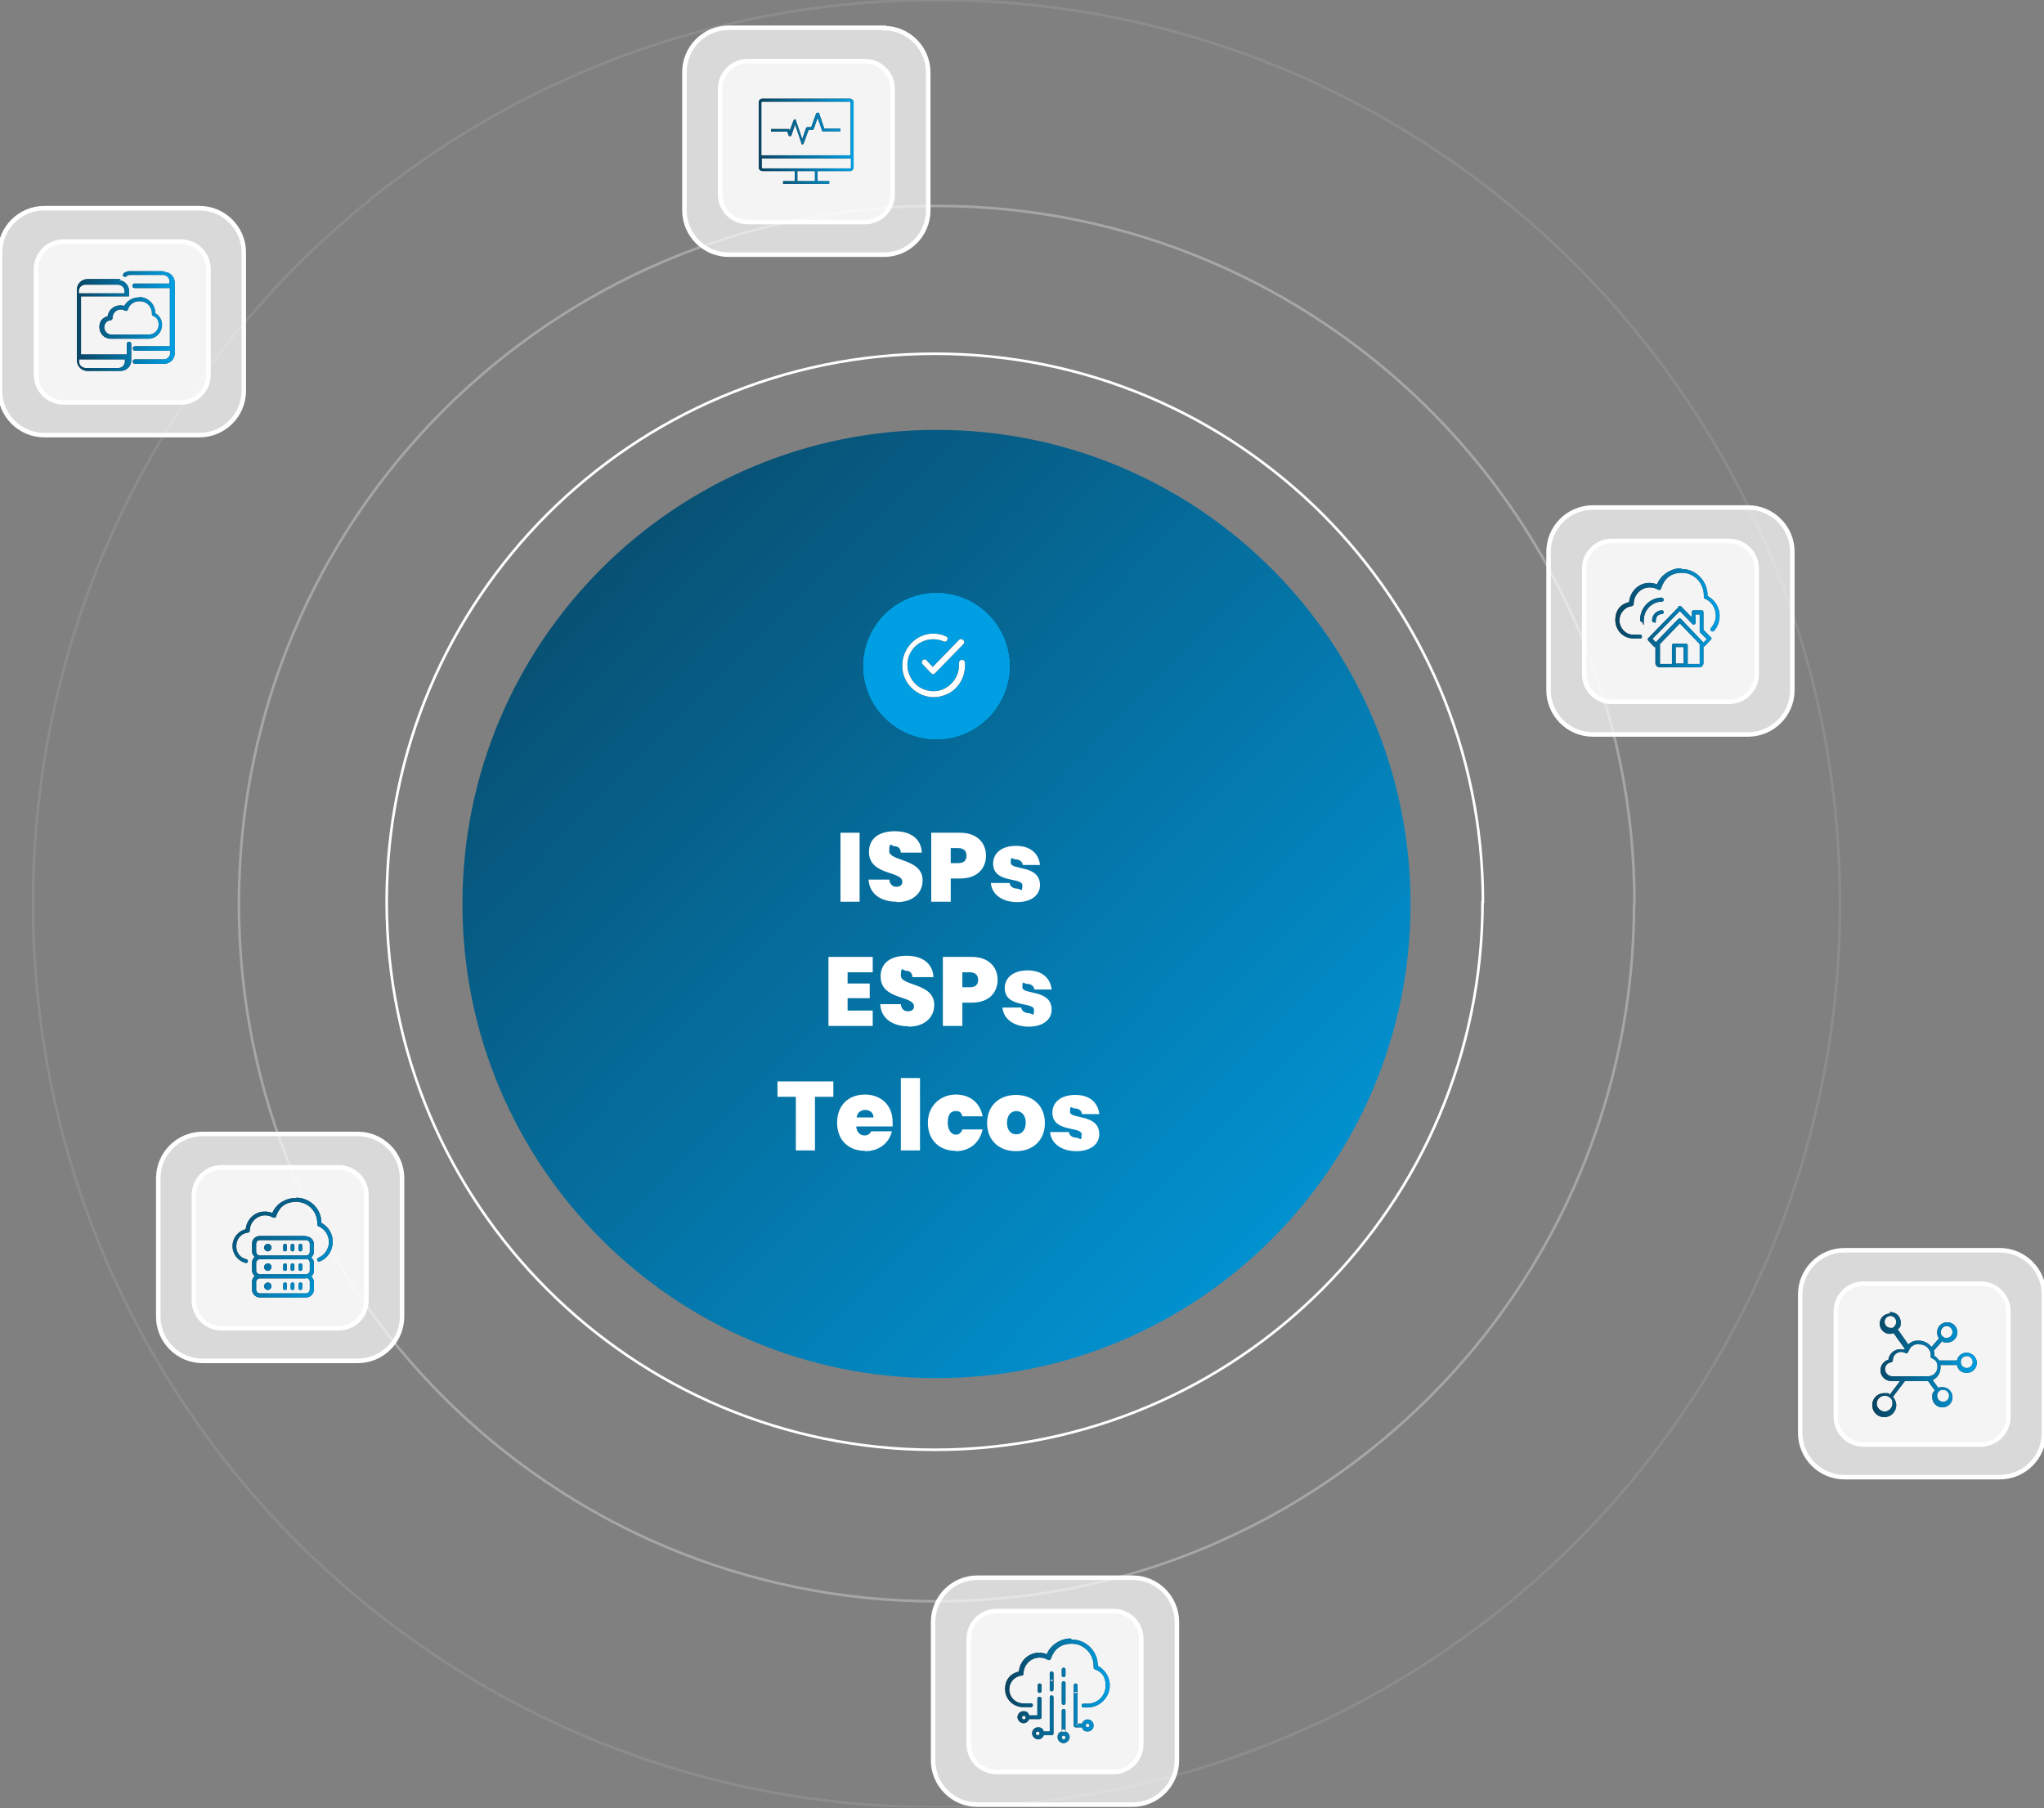
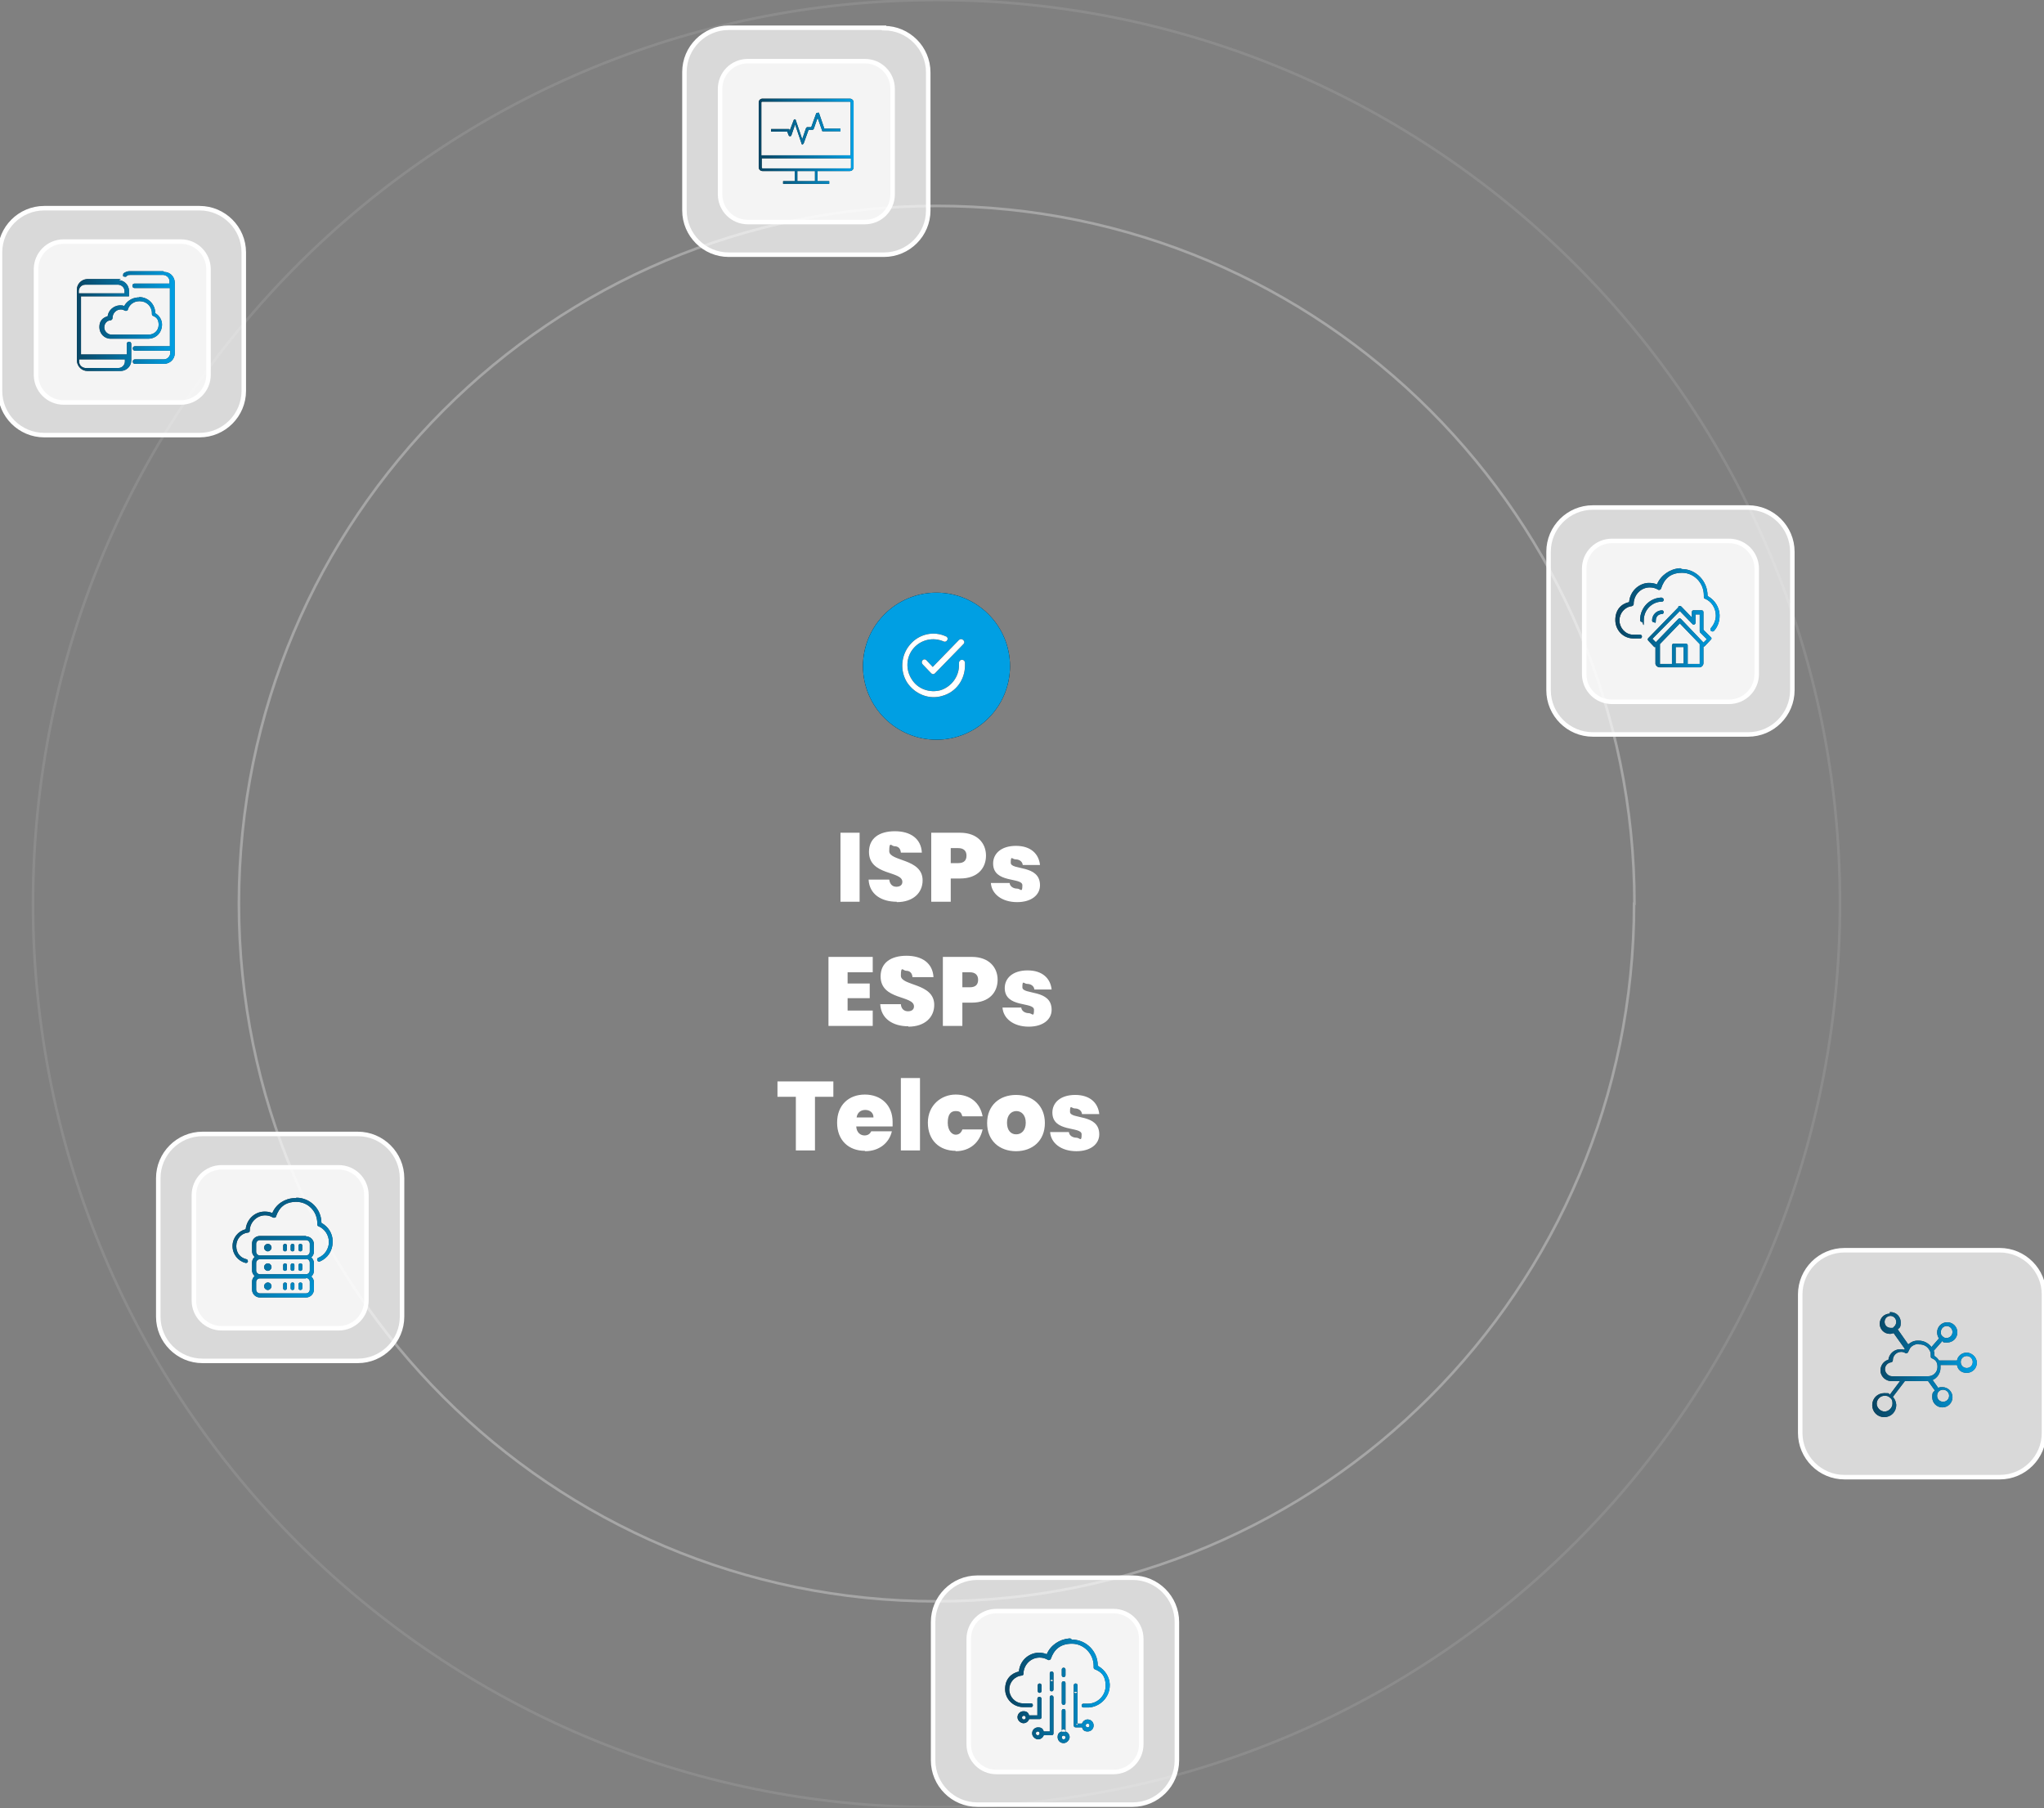
<svg xmlns="http://www.w3.org/2000/svg" id="Calque_1" version="1.1" viewBox="0 0 545 482">
  <rect x="0" y="0" width="545" height="482" fill="#808080" stroke="none" />
  <defs>
    <style>
      .st0, .st1, .st2, .st3 {
        fill: none;
      }

      .st4 {
        fill: url(#Dégradé_sans_nom_6);
      }

      .st5 {
        fill: url(#Dégradé_sans_nom_7);
        stroke: url(#Dégradé_sans_nom_8);
      }

      .st5, .st6, .st7, .st8, .st9, .st10, .st11, .st12, .st13, .st14, .st15, .st16 {
        stroke-width: 1.2px;
      }

      .st6 {
        fill: url(#Dégradé_sans_nom_4);
        stroke: url(#Dégradé_sans_nom_5);
      }

      .st7 {
        fill: url(#Dégradé_sans_nom_2);
        stroke: url(#Dégradé_sans_nom_3);
      }

      .st1 {
        opacity: .3;
      }

      .st1, .st2, .st3 {
        stroke: #fff;
        stroke-width: .7px;
      }

      .st1, .st3 {
        isolation: isolate;
      }

      .st17 {
        fill: #fff;
      }

      .st18 {
        fill: #253130;
      }

      .st19 {
        fill: url(#Dégradé_sans_nom);
      }

      .st20 {
        fill: #37464c;
      }

      .st8 {
        fill: url(#Dégradé_sans_nom_27);
        stroke: url(#Dégradé_sans_nom_28);
      }

      .st9 {
        fill: url(#Dégradé_sans_nom_24);
        stroke: url(#Dégradé_sans_nom_25);
      }

      .st10 {
        fill: url(#Dégradé_sans_nom_22);
        stroke: url(#Dégradé_sans_nom_23);
      }

      .st11 {
        fill: url(#Dégradé_sans_nom_29);
        stroke: url(#Dégradé_sans_nom_30);
      }

      .st12 {
        fill: url(#Dégradé_sans_nom_17);
        stroke: url(#Dégradé_sans_nom_18);
      }

      .st13 {
        fill: url(#Dégradé_sans_nom_14);
        stroke: url(#Dégradé_sans_nom_15);
      }

      .st14 {
        fill: url(#Dégradé_sans_nom_12);
        stroke: url(#Dégradé_sans_nom_13);
      }

      .st15 {
        fill: url(#Dégradé_sans_nom_19);
        stroke: url(#Dégradé_sans_nom_20);
      }

      .st21 {
        fill: url(#Dégradé_sans_nom_11);
      }

      .st22 {
        fill: url(#Dégradé_sans_nom_16);
      }

      .st23 {
        fill: url(#Dégradé_sans_nom_31);
      }

      .st24 {
        fill: url(#Dégradé_sans_nom_26);
      }

      .st25 {
        fill: url(#Dégradé_sans_nom_21);
      }

      .st16 {
        fill: url(#Dégradé_sans_nom_9);
        stroke: url(#Dégradé_sans_nom_10);
      }

      .st26 {
        fill: #009fe3;
      }

      .st3 {
        opacity: .1;
      }

      .st27 {
        clip-path: url(#clippath);
      }
    </style>
    <clipPath id="clippath">
      <rect class="st0" width="545" height="481.8" />
    </clipPath>
    <linearGradient id="Dégradé_sans_nom" data-name="Dégradé sans nom" x1="124.3" y1="350.4" x2="377" y2="101.6" gradientTransform="translate(0 468) scale(1 -1)" gradientUnits="userSpaceOnUse">
      <stop offset="0" stop-color="#094462" />
      <stop offset="1" stop-color="#009fe3" />
    </linearGradient>
    <linearGradient id="Dégradé_sans_nom_2" data-name="Dégradé sans nom 2" x1="44.6" y1="163.5" x2="104.6" y2="107.4" gradientTransform="translate(0 468) scale(1 -1)" gradientUnits="userSpaceOnUse">
      <stop offset="0" stop-color="#fff" stop-opacity=".7" />
      <stop offset="1" stop-color="#fff" stop-opacity=".7" />
    </linearGradient>
    <linearGradient id="Dégradé_sans_nom_3" data-name="Dégradé sans nom 3" x1="74.7" y1="165.7" x2="74.7" y2="105" gradientTransform="translate(0 468) scale(1 -1)" gradientUnits="userSpaceOnUse">
      <stop offset="0" stop-color="#fff" />
      <stop offset="1" stop-color="#fff" />
    </linearGradient>
    <linearGradient id="Dégradé_sans_nom_4" data-name="Dégradé sans nom 4" x1="53.4" y1="155.3" x2="95.9" y2="115.5" gradientTransform="translate(0 468) scale(1 -1)" gradientUnits="userSpaceOnUse">
      <stop offset="0" stop-color="#fff" stop-opacity=".7" />
      <stop offset="1" stop-color="#fff" stop-opacity=".7" />
    </linearGradient>
    <linearGradient id="Dégradé_sans_nom_5" data-name="Dégradé sans nom 5" x1="74.7" y1="156.8" x2="74.7" y2="113.9" gradientTransform="translate(0 468) scale(1 -1)" gradientUnits="userSpaceOnUse">
      <stop offset="0" stop-color="#fff" />
      <stop offset="1" stop-color="#fff" />
    </linearGradient>
    <linearGradient id="Dégradé_sans_nom_6" data-name="Dégradé sans nom 6" x1="62" y1="148.5" x2="88.6" y2="121.9" gradientTransform="translate(0 468) scale(1 -1)" gradientUnits="userSpaceOnUse">
      <stop offset="0" stop-color="#094462" />
      <stop offset="1" stop-color="#009fe3" />
    </linearGradient>
    <linearGradient id="Dégradé_sans_nom_7" data-name="Dégradé sans nom 7" x1="482.3" y1="132.6" x2="542.4" y2="76.4" gradientTransform="translate(0 468) scale(1 -1)" gradientUnits="userSpaceOnUse">
      <stop offset="0" stop-color="#fff" stop-opacity=".7" />
      <stop offset="1" stop-color="#fff" stop-opacity=".7" />
    </linearGradient>
    <linearGradient id="Dégradé_sans_nom_8" data-name="Dégradé sans nom 8" x1="512.5" y1="134.7" x2="512.5" y2="74.1" gradientTransform="translate(0 468) scale(1 -1)" gradientUnits="userSpaceOnUse">
      <stop offset="0" stop-color="#fff" />
      <stop offset="1" stop-color="#fff" />
    </linearGradient>
    <linearGradient id="Dégradé_sans_nom_9" data-name="Dégradé sans nom 9" x1="491.1" y1="124.3" x2="533.6" y2="84.6" gradientTransform="translate(0 468) scale(1 -1)" gradientUnits="userSpaceOnUse">
      <stop offset="0" stop-color="#fff" stop-opacity=".7" />
      <stop offset="1" stop-color="#fff" stop-opacity=".7" />
    </linearGradient>
    <linearGradient id="Dégradé_sans_nom_10" data-name="Dégradé sans nom 10" x1="512.5" y1="125.8" x2="512.5" y2="82.9" gradientTransform="translate(0 468) scale(1 -1)" gradientUnits="userSpaceOnUse">
      <stop offset="0" stop-color="#fff" />
      <stop offset="1" stop-color="#fff" />
    </linearGradient>
    <linearGradient id="Dégradé_sans_nom_11" data-name="Dégradé sans nom 11" x1="499.3" y1="104.2" x2="527.1" y2="104.2" gradientTransform="translate(0 468) scale(1 -1)" gradientUnits="userSpaceOnUse">
      <stop offset="0" stop-color="#094462" />
      <stop offset="1" stop-color="#009fe3" />
    </linearGradient>
    <linearGradient id="Dégradé_sans_nom_12" data-name="Dégradé sans nom 12" x1="251.2" y1="45.3" x2="311.3" y2="-10.9" gradientTransform="translate(0 468) scale(1 -1)" gradientUnits="userSpaceOnUse">
      <stop offset="0" stop-color="#fff" stop-opacity=".7" />
      <stop offset="1" stop-color="#fff" stop-opacity=".7" />
    </linearGradient>
    <linearGradient id="Dégradé_sans_nom_13" data-name="Dégradé sans nom 13" x1="281.3" y1="47.4" x2="281.3" y2="-13.3" gradientTransform="translate(0 468) scale(1 -1)" gradientUnits="userSpaceOnUse">
      <stop offset="0" stop-color="#fff" />
      <stop offset="1" stop-color="#fff" />
    </linearGradient>
    <linearGradient id="Dégradé_sans_nom_14" data-name="Dégradé sans nom 14" x1="260" y1="37" x2="302.5" y2="-2.8" gradientTransform="translate(0 468) scale(1 -1)" gradientUnits="userSpaceOnUse">
      <stop offset="0" stop-color="#fff" stop-opacity=".7" />
      <stop offset="1" stop-color="#fff" stop-opacity=".7" />
    </linearGradient>
    <linearGradient id="Dégradé_sans_nom_15" data-name="Dégradé sans nom 15" x1="281.3" y1="38.5" x2="281.3" y2="-4.4" gradientTransform="translate(0 468) scale(1 -1)" gradientUnits="userSpaceOnUse">
      <stop offset="0" stop-color="#fff" />
      <stop offset="1" stop-color="#fff" />
    </linearGradient>
    <linearGradient id="Dégradé_sans_nom_16" data-name="Dégradé sans nom 16" x1="268.2" y1="17.2" x2="295.9" y2="17.2" gradientTransform="translate(0 468) scale(1 -1)" gradientUnits="userSpaceOnUse">
      <stop offset="0" stop-color="#094462" />
      <stop offset="1" stop-color="#009fe3" />
    </linearGradient>
    <linearGradient id="Dégradé_sans_nom_17" data-name="Dégradé sans nom 17" x1="2.4" y1="410.3" x2="62.5" y2="354.2" gradientTransform="translate(0 468) scale(1 -1)" gradientUnits="userSpaceOnUse">
      <stop offset="0" stop-color="#fff" stop-opacity=".7" />
      <stop offset="1" stop-color="#fff" stop-opacity=".7" />
    </linearGradient>
    <linearGradient id="Dégradé_sans_nom_18" data-name="Dégradé sans nom 18" x1="32.5" y1="412.5" x2="32.5" y2="351.8" gradientTransform="translate(0 468) scale(1 -1)" gradientUnits="userSpaceOnUse">
      <stop offset="0" stop-color="#fff" />
      <stop offset="1" stop-color="#fff" />
    </linearGradient>
    <linearGradient id="Dégradé_sans_nom_19" data-name="Dégradé sans nom 19" x1="11.2" y1="402.1" x2="53.7" y2="362.4" gradientTransform="translate(0 468) scale(1 -1)" gradientUnits="userSpaceOnUse">
      <stop offset="0" stop-color="#fff" stop-opacity=".7" />
      <stop offset="1" stop-color="#fff" stop-opacity=".7" />
    </linearGradient>
    <linearGradient id="Dégradé_sans_nom_20" data-name="Dégradé sans nom 20" x1="32.6" y1="403.6" x2="32.6" y2="360.7" gradientTransform="translate(0 468) scale(1 -1)" gradientUnits="userSpaceOnUse">
      <stop offset="0" stop-color="#fff" />
      <stop offset="1" stop-color="#fff" />
    </linearGradient>
    <linearGradient id="Dégradé_sans_nom_21" data-name="Dégradé sans nom 21" x1="20" y1="382.4" x2="46.6" y2="382.4" gradientTransform="translate(0 468) scale(1 -1)" gradientUnits="userSpaceOnUse">
      <stop offset="0" stop-color="#094462" />
      <stop offset="1" stop-color="#009fe3" />
    </linearGradient>
    <linearGradient id="Dégradé_sans_nom_22" data-name="Dégradé sans nom 22" x1="415.2" y1="330.6" x2="475.3" y2="274.4" gradientTransform="translate(0 468) scale(1 -1)" gradientUnits="userSpaceOnUse">
      <stop offset="0" stop-color="#fff" stop-opacity=".7" />
      <stop offset="1" stop-color="#fff" stop-opacity=".7" />
    </linearGradient>
    <linearGradient id="Dégradé_sans_nom_23" data-name="Dégradé sans nom 23" x1="445.4" y1="332.7" x2="445.4" y2="272.1" gradientTransform="translate(0 468) scale(1 -1)" gradientUnits="userSpaceOnUse">
      <stop offset="0" stop-color="#fff" />
      <stop offset="1" stop-color="#fff" />
    </linearGradient>
    <linearGradient id="Dégradé_sans_nom_24" data-name="Dégradé sans nom 24" x1="424" y1="322.3" x2="466.5" y2="282.5" gradientTransform="translate(0 468) scale(1 -1)" gradientUnits="userSpaceOnUse">
      <stop offset="0" stop-color="#fff" stop-opacity=".7" />
      <stop offset="1" stop-color="#fff" stop-opacity=".7" />
    </linearGradient>
    <linearGradient id="Dégradé_sans_nom_25" data-name="Dégradé sans nom 25" x1="445.4" y1="323.8" x2="445.4" y2="281" gradientTransform="translate(0 468) scale(1 -1)" gradientUnits="userSpaceOnUse">
      <stop offset="0" stop-color="#fff" />
      <stop offset="1" stop-color="#fff" />
    </linearGradient>
    <linearGradient id="Dégradé_sans_nom_26" data-name="Dégradé sans nom 26" x1="430.8" y1="303.3" x2="458.5" y2="303.3" gradientTransform="translate(0 468) scale(1 -1)" gradientUnits="userSpaceOnUse">
      <stop offset="0" stop-color="#094462" />
      <stop offset="1" stop-color="#009fe3" />
    </linearGradient>
    <linearGradient id="Dégradé_sans_nom_27" data-name="Dégradé sans nom 27" x1="184.8" y1="458.5" x2="244.9" y2="402.3" gradientTransform="translate(0 468) scale(1 -1)" gradientUnits="userSpaceOnUse">
      <stop offset="0" stop-color="#fff" stop-opacity=".7" />
      <stop offset="1" stop-color="#fff" stop-opacity=".7" />
    </linearGradient>
    <linearGradient id="Dégradé_sans_nom_28" data-name="Dégradé sans nom 28" x1="215" y1="460.6" x2="215" y2="399.9" gradientTransform="translate(0 468) scale(1 -1)" gradientUnits="userSpaceOnUse">
      <stop offset="0" stop-color="#fff" />
      <stop offset="1" stop-color="#fff" />
    </linearGradient>
    <linearGradient id="Dégradé_sans_nom_29" data-name="Dégradé sans nom 29" x1="193.7" y1="450.2" x2="236.2" y2="410.5" gradientTransform="translate(0 468) scale(1 -1)" gradientUnits="userSpaceOnUse">
      <stop offset="0" stop-color="#fff" stop-opacity=".7" />
      <stop offset="1" stop-color="#fff" stop-opacity=".7" />
    </linearGradient>
    <linearGradient id="Dégradé_sans_nom_30" data-name="Dégradé sans nom 30" x1="215" y1="451.7" x2="215" y2="408.8" gradientTransform="translate(0 468) scale(1 -1)" gradientUnits="userSpaceOnUse">
      <stop offset="0" stop-color="#fff" />
      <stop offset="1" stop-color="#fff" />
    </linearGradient>
    <linearGradient id="Dégradé_sans_nom_31" data-name="Dégradé sans nom 31" x1="202.3" y1="430.4" x2="227.6" y2="430.4" gradientTransform="translate(0 468) scale(1 -1)" gradientUnits="userSpaceOnUse">
      <stop offset="0" stop-color="#094462" />
      <stop offset="1" stop-color="#009fe3" />
    </linearGradient>
  </defs>
  <g class="st27">
    <g>
-       <path class="st2" d="M395.4,240.4c0-80.7-65.4-146.1-146.1-146.1S103.1,159.7,103.1,240.4s65.4,146.1,146.1,146.1,146.1-65.4,146.1-146.1h0Z" />
      <path class="st1" d="M435.8,240.9c0-102.7-83.3-186-186-186S63.7,138.2,63.7,240.9s83.3,186,186,186,186-83.3,186-186h0Z" />
      <path class="st3" d="M249.7,0h0C116.7,0,8.8,107.9,8.8,240.9h0c0,133.1,107.9,240.9,240.9,240.9h0c133.1,0,240.9-107.9,240.9-240.9h0C490.7,107.9,382.8,0,249.7,0Z" />
-       <path class="st19" d="M249.7,114.6h0c-69.8,0-126.4,56.6-126.4,126.4h0c0,69.8,56.6,126.4,126.4,126.4h0c69.8,0,126.4-56.6,126.4-126.4h0c0-69.8-56.6-126.4-126.4-126.4h0Z" />
      <path d="M249.7,197.2c10.8,0,19.6-8.8,19.6-19.6s-8.8-19.6-19.6-19.6-19.6,8.8-19.6,19.6,8.8,19.6,19.6,19.6h0Z" />
      <path class="st26" d="M249.7,197.2c10.8,0,19.6-8.8,19.6-19.6s-8.8-19.6-19.6-19.6-19.6,8.8-19.6,19.6,8.8,19.6,19.6,19.6h0Z" />
      <path d="M252.2,169.6c.4.2.6.6.4,1-.2.4-.6.6-1,.4-2.8-1.2-6-.5-8,1.8s-2.2,5.7-.5,8.3c1.6,2.6,4.8,3.7,7.7,2.9,2.8-.9,4.8-3.5,4.9-6.4v-.9c0-.4.3-.8.8-.8s.7.3.8.7h0v.8c0,3.8-2.4,7.1-6,8.1-3.5,1.1-7.3-.4-9.4-3.5-2-3.1-1.7-7.3.7-10.1,2.4-2.9,6.4-3.8,9.7-2.2h0ZM256.9,170.7c.3.3.3.7,0,1h0l-7.6,7.8c-.3.3-.7.3-1,0h0l-2.3-2.4c-.3-.3-.3-.8,0-1.1s.7-.3,1,0h0l1.7,1.8,7-7.2c.3-.3.8-.3,1.1,0h.1Z" />
      <path class="st17" d="M252.2,169.6c.4.2.6.6.4,1-.2.4-.6.6-1,.4-2.8-1.2-6-.5-8,1.8s-2.2,5.7-.5,8.3c1.6,2.6,4.8,3.7,7.7,2.9,2.8-.9,4.8-3.5,4.9-6.4v-.9c0-.4.3-.8.8-.8s.7.3.8.7h0v.8c0,3.8-2.4,7.1-6,8.1-3.5,1.1-7.3-.4-9.4-3.5-2-3.1-1.7-7.3.7-10.1,2.4-2.9,6.4-3.8,9.7-2.2h0ZM256.9,170.7c.3.3.3.7,0,1h0l-7.6,7.8c-.3.3-.7.3-1,0h0l-2.3-2.4c-.3-.3-.3-.8,0-1.1s.7-.3,1,0h0l1.7,1.8,7-7.2c.3-.3.8-.3,1.1,0h.1Z" />
      <path class="st7" d="M95.4,302.3h-41.4c-6.5,0-11.8,5.3-11.8,11.8v36.9c0,6.5,5.3,11.8,11.8,11.8h41.4c6.5,0,11.8-5.3,11.8-11.8v-36.9c0-6.5-5.3-11.8-11.8-11.8Z" />
      <path class="st6" d="M90.3,311.2h-31.2c-4.1,0-7.4,3.3-7.4,7.4v28.1c0,4.1,3.3,7.4,7.4,7.4h31.2c4.1,0,7.4-3.3,7.4-7.4v-28.1c0-4.1-3.3-7.4-7.4-7.4Z" />
      <path class="st20" d="M81.6,329.6c1.1,0,2.1.9,2.1,2.1v2c0,.6-.3,1.2-.7,1.5.4.4.7.9.7,1.5v2.1c0,.6-.3,1.2-.7,1.5.4.4.7.9.7,1.5v2c0,1.1-.9,2.1-2.1,2.1h-12.3c-1.1,0-2.1-.9-2.1-2.1v-2.1c0-.6.3-1.2.7-1.5-.4-.4-.7-.9-.7-1.5v-2.1c0-.6.3-1.2.7-1.5-.4-.4-.7-.9-.7-1.5v-2.1c0-1.1.9-2,2.1-2h12.3ZM81.6,340.8h-12.3c-.6,0-1,.5-1,1v2c0,.6.5,1,1,1h12.3c.6,0,1-.5,1-1v-2.1c0-.6-.5-1-1-1h0ZM71.4,341.9c.6,0,1,.5,1,1s-.5,1-1,1-1-.5-1-1,.5-1,1-1ZM78,341.9c.3,0,.5.2.5.4h0v1.1c0,.3-.2.5-.5.5s-.5-.2-.5-.4h0v-1.1c0-.3.2-.5.5-.5h0ZM76,341.9c.3,0,.5.2.5.4h0v1.1c0,.3-.2.5-.5.5s-.5-.2-.5-.4h0v-1.1c0-.3.2-.5.5-.5h0ZM80.1,341.9c.3,0,.5.2.5.4h0v1.1c0,.3-.2.5-.5.5s-.5-.2-.5-.4h0v-1.1c0-.3.2-.5.5-.5h0ZM81.6,335.7h-12.3c-.6,0-1,.5-1,1v2c0,.6.5,1,1,1h12.3c.6,0,1-.5,1-1v-2.1c0-.6-.5-1-1-1h0ZM71.4,336.8c.6,0,1,.5,1,1s-.5,1-1,1-1-.5-1-1,.5-1,1-1h0ZM78,336.8c.3,0,.5.2.5.4h0v1.1c0,.3-.2.5-.5.5s-.5-.2-.5-.4h0v-1.1c0-.3.2-.5.5-.5h0ZM76,336.8c.3,0,.5.2.5.4h0v1.1c0,.3-.2.5-.5.5s-.5-.2-.5-.4h0v-1.1c0-.3.2-.5.5-.5h0ZM80.1,336.8c.3,0,.5.2.5.4h0v1.1c0,.3-.2.5-.5.5s-.5-.2-.5-.4h0v-1.1c0-.3.2-.5.5-.5h0ZM79,319.3c3.7,0,6.7,3,6.7,6.7h0c1.8,1,3,2.8,3,4.9v.2c0,2.3-1.3,4.3-3.4,5.2-.3.1-.6,0-.7-.3s0-.6.3-.7c1.7-.7,2.8-2.4,2.8-4.2s-1.1-3.5-2.8-4.2c-.2,0-.3-.3-.3-.5v-.3h0c0-3.2-2.5-5.7-5.6-5.7s-4.6,1.6-5.4,3.9c0,.3-.5.4-.8.3-.6-.4-1.4-.6-2.1-.6-2.2,0-4,1.8-4.1,3.9v.2c0,.3-.2.5-.5.5-1.8.2-3.1,1.7-3.1,3.6s1.1,3.1,2.7,3.5c.3,0,.4.4.4.6,0,.3-.3.4-.6.4-2-.5-3.5-2.3-3.5-4.5s1.5-4,3.5-4.5h0c.3-2.6,2.3-4.6,4.9-4.7h.2c.7,0,1.4.1,2,.4h0c1-2.4,3.3-3.9,5.9-4h.5ZM81.6,330.6h-12.3c-.6,0-1,.5-1,1v2.1c0,.6.5,1,1,1h12.3c.6,0,1-.5,1-1v-2.1c0-.6-.5-1-1-1h0ZM71.4,331.6c.6,0,1,.5,1,1s-.5,1-1,1-1-.5-1-1,.5-1,1-1ZM78,331.6c.3,0,.5.2.5.4h0v1.1c0,.3-.2.5-.5.5s-.5-.2-.5-.4h0v-1.1c0-.3.2-.5.5-.5h0ZM76,331.6c.3,0,.5.2.5.4h0v1.1c0,.3-.2.5-.5.5s-.5-.2-.5-.4h0v-1.1c0-.3.2-.5.5-.5h0ZM80.1,331.6c.3,0,.5.2.5.4h0v1.1c0,.3-.2.5-.5.5s-.5-.2-.5-.4h0v-1.1c0-.3.2-.5.5-.5h0Z" />
      <path class="st4" d="M81.6,329.6c1.1,0,2.1.9,2.1,2.1v2c0,.6-.3,1.2-.7,1.5.4.4.7.9.7,1.5v2.1c0,.6-.3,1.2-.7,1.5.4.4.7.9.7,1.5v2c0,1.1-.9,2.1-2.1,2.1h-12.3c-1.1,0-2.1-.9-2.1-2.1v-2.1c0-.6.3-1.2.7-1.5-.4-.4-.7-.9-.7-1.5v-2.1c0-.6.3-1.2.7-1.5-.4-.4-.7-.9-.7-1.5v-2.1c0-1.1.9-2,2.1-2h12.3ZM81.6,340.8h-12.3c-.6,0-1,.5-1,1v2c0,.6.5,1,1,1h12.3c.6,0,1-.5,1-1v-2.1c0-.6-.5-1-1-1h0ZM71.4,341.9c.6,0,1,.5,1,1s-.5,1-1,1-1-.5-1-1,.5-1,1-1ZM78,341.9c.3,0,.5.2.5.4h0v1.1c0,.3-.2.5-.5.5s-.5-.2-.5-.4h0v-1.1c0-.3.2-.5.5-.5h0ZM76,341.9c.3,0,.5.2.5.4h0v1.1c0,.3-.2.5-.5.5s-.5-.2-.5-.4h0v-1.1c0-.3.2-.5.5-.5h0ZM80.1,341.9c.3,0,.5.2.5.4h0v1.1c0,.3-.2.5-.5.5s-.5-.2-.5-.4h0v-1.1c0-.3.2-.5.5-.5h0ZM81.6,335.7h-12.3c-.6,0-1,.5-1,1v2c0,.6.5,1,1,1h12.3c.6,0,1-.5,1-1v-2.1c0-.6-.5-1-1-1h0ZM71.4,336.8c.6,0,1,.5,1,1s-.5,1-1,1-1-.5-1-1,.5-1,1-1h0ZM78,336.8c.3,0,.5.2.5.4h0v1.1c0,.3-.2.5-.5.5s-.5-.2-.5-.4h0v-1.1c0-.3.2-.5.5-.5h0ZM76,336.8c.3,0,.5.2.5.4h0v1.1c0,.3-.2.5-.5.5s-.5-.2-.5-.4h0v-1.1c0-.3.2-.5.5-.5h0ZM80.1,336.8c.3,0,.5.2.5.4h0v1.1c0,.3-.2.5-.5.5s-.5-.2-.5-.4h0v-1.1c0-.3.2-.5.5-.5h0ZM79,319.3c3.7,0,6.7,3,6.7,6.7h0c1.8,1,3,2.8,3,4.9v.2c0,2.3-1.3,4.3-3.4,5.2-.3.1-.6,0-.7-.3s0-.6.3-.7c1.7-.7,2.8-2.4,2.8-4.2s-1.1-3.5-2.8-4.2c-.2,0-.3-.3-.3-.5v-.3h0c0-3.2-2.5-5.7-5.6-5.7s-4.6,1.6-5.4,3.9c0,.3-.5.4-.8.3-.6-.4-1.4-.6-2.1-.6-2.2,0-4,1.8-4.1,3.9v.2c0,.3-.2.5-.5.5-1.8.2-3.1,1.7-3.1,3.6s1.1,3.1,2.7,3.5c.3,0,.4.4.4.6,0,.3-.3.4-.6.4-2-.5-3.5-2.3-3.5-4.5s1.5-4,3.5-4.5h0c.3-2.6,2.3-4.6,4.9-4.7h.2c.7,0,1.4.1,2,.4h0c1-2.4,3.3-3.9,5.9-4h.5ZM81.6,330.6h-12.3c-.6,0-1,.5-1,1v2.1c0,.6.5,1,1,1h12.3c.6,0,1-.5,1-1v-2.1c0-.6-.5-1-1-1h0ZM71.4,331.6c.6,0,1,.5,1,1s-.5,1-1,1-1-.5-1-1,.5-1,1-1ZM78,331.6c.3,0,.5.2.5.4h0v1.1c0,.3-.2.5-.5.5s-.5-.2-.5-.4h0v-1.1c0-.3.2-.5.5-.5h0ZM76,331.6c.3,0,.5.2.5.4h0v1.1c0,.3-.2.5-.5.5s-.5-.2-.5-.4h0v-1.1c0-.3.2-.5.5-.5h0ZM80.1,331.6c.3,0,.5.2.5.4h0v1.1c0,.3-.2.5-.5.5s-.5-.2-.5-.4h0v-1.1c0-.3.2-.5.5-.5h0Z" />
      <path class="st5" d="M533.2,333.3h-41.4c-6.5,0-11.8,5.3-11.8,11.8v36.9c0,6.5,5.3,11.8,11.8,11.8h41.4c6.5,0,11.8-5.3,11.8-11.8v-36.9c0-6.5-5.3-11.8-11.8-11.8Z" />
-       <path class="st16" d="M528.1,342.2h-31.2c-4.1,0-7.4,3.3-7.4,7.4v28.1c0,4.1,3.3,7.4,7.4,7.4h31.2c4.1,0,7.4-3.3,7.4-7.4v-28.1c0-4.1-3.3-7.4-7.4-7.4Z" />
      <path class="st20" d="M504.1,349.8c1.5,0,2.7,1.2,2.7,2.7s-.3,1.4-.8,1.9l2.8,4c.7-.6,1.5-1,2.5-1h.3c1.4,0,2.6.7,3.4,1.7l2-2.3c-.3-.4-.5-1-.5-1.6,0-1.5,1.2-2.7,2.7-2.7s2.7,1.2,2.7,2.7-1.2,2.7-2.7,2.7-.9-.1-1.3-.4l-2.3,2.6c.2.4.2.9.2,1.4h0c.5.3.9.7,1.2,1.2h4.8c.2-1.2,1.3-2.1,2.6-2.1s2.7,1.2,2.7,2.7-1.2,2.7-2.7,2.7-2.4-.9-2.6-2.1h-4.4v.8c0,1.4-.9,2.7-2.1,3.2l1.5,2.1c.3-.2.7-.2,1.1-.2,1.5,0,2.7,1.2,2.7,2.7s-1.2,2.7-2.7,2.7-2.7-1.2-2.7-2.7.3-1.3.7-1.8l-1.8-2.5h-6.2l-3.2,4.2c.5.5.8,1.2.9,2v.2c0,1.8-1.4,3.2-3.2,3.2s-3.2-1.4-3.2-3.2,1.4-3.2,3.2-3.2,1,.1,1.5.4l2.7-3.6h-2.3c-1.5,0-2.8-1.2-2.9-2.7v-.2c0-1.3.9-2.5,2.1-2.8h0c.2-1.5,1.4-2.7,3-2.8h.2c.3,0,.6,0,.9.1h.2s0-.2.1-.2l-3-4.2c-.3.1-.6.2-1,.2-1.5,0-2.7-1.2-2.7-2.7s1.2-2.7,2.7-2.7v-.4h.2ZM502.5,372.1c-1.2,0-2.1,1-2.1,2.1s1,2.1,2.1,2.1,2.1-1,2.1-2.1-.3-1.3-.8-1.7h0c-.3-.3-.8-.4-1.2-.4h-.1ZM518,370.5c-.3,0-.6.1-.9.3h0c-.4.3-.6.8-.6,1.3,0,.9.7,1.6,1.6,1.6s1.6-.7,1.6-1.6-.7-1.6-1.6-1.6h0ZM511.6,358.3c-.9,0-1.8.4-2.3,1.1h0c-.2.4-.4.7-.5,1s-.5.5-.8.3-.7-.3-1.1-.3c-1.2,0-2.2,1-2.2,2.2h0c0,.4-.2.5-.5.6-.9.1-1.6.9-1.6,1.8s.8,1.9,1.9,1.9h9.6c1.4,0,2.5-1.1,2.5-2.5s-.6-1.9-1.5-2.3c-.2,0-.3-.3-.3-.5v-.2c0-.4,0-.9-.2-1.2h0c-.5-1.1-1.5-1.8-2.8-1.8h-.2,0ZM524.4,361.5c-.9,0-1.6.7-1.6,1.6s.7,1.6,1.6,1.6,1.6-.7,1.6-1.6-.7-1.6-1.6-1.6h0ZM519.1,353.5c-.9,0-1.6.7-1.6,1.6s.2.9.5,1.2h0c.3.3.6.4,1,.4.9,0,1.6-.7,1.6-1.6s-.7-1.6-1.6-1.6h0ZM504.1,350.8c-.9,0-1.6.7-1.6,1.6s.7,1.6,1.6,1.6.6,0,.8-.2h0c.4-.3.7-.8.7-1.4,0-.9-.7-1.6-1.6-1.6h.1Z" />
      <path class="st21" d="M504.1,349.8c1.5,0,2.7,1.2,2.7,2.7s-.3,1.4-.8,1.9l2.8,4c.7-.6,1.5-1,2.5-1h.3c1.4,0,2.6.7,3.4,1.7l2-2.3c-.3-.4-.5-1-.5-1.6,0-1.5,1.2-2.7,2.7-2.7s2.7,1.2,2.7,2.7-1.2,2.7-2.7,2.7-.9-.1-1.3-.4l-2.3,2.6c.2.4.2.9.2,1.4h0c.5.3.9.7,1.2,1.2h4.8c.2-1.2,1.3-2.1,2.6-2.1s2.7,1.2,2.7,2.7-1.2,2.7-2.7,2.7-2.4-.9-2.6-2.1h-4.4v.8c0,1.4-.9,2.7-2.1,3.2l1.5,2.1c.3-.2.7-.2,1.1-.2,1.5,0,2.7,1.2,2.7,2.7s-1.2,2.7-2.7,2.7-2.7-1.2-2.7-2.7.3-1.3.7-1.8l-1.8-2.5h-6.2l-3.2,4.2c.5.5.8,1.2.9,2v.2c0,1.8-1.4,3.2-3.2,3.2s-3.2-1.4-3.2-3.2,1.4-3.2,3.2-3.2,1,.1,1.5.4l2.7-3.6h-2.3c-1.5,0-2.8-1.2-2.9-2.7v-.2c0-1.3.9-2.5,2.1-2.8h0c.2-1.5,1.4-2.7,3-2.8h.2c.3,0,.6,0,.9.1h.2s0-.2.1-.2l-3-4.2c-.3.1-.6.2-1,.2-1.5,0-2.7-1.2-2.7-2.7s1.2-2.7,2.7-2.7v-.4h.2ZM502.5,372.1c-1.2,0-2.1,1-2.1,2.1s1,2.1,2.1,2.1,2.1-1,2.1-2.1-.3-1.3-.8-1.7h0c-.3-.3-.8-.4-1.2-.4h-.1ZM518,370.5c-.3,0-.6.1-.9.3h0c-.4.3-.6.8-.6,1.3,0,.9.7,1.6,1.6,1.6s1.6-.7,1.6-1.6-.7-1.6-1.6-1.6h0ZM511.6,358.3c-.9,0-1.8.4-2.3,1.1h0c-.2.4-.4.7-.5,1s-.5.5-.8.3-.7-.3-1.1-.3c-1.2,0-2.2,1-2.2,2.2h0c0,.4-.2.5-.5.6-.9.1-1.6.9-1.6,1.8s.8,1.9,1.9,1.9h9.6c1.4,0,2.5-1.1,2.5-2.5s-.6-1.9-1.5-2.3c-.2,0-.3-.3-.3-.5v-.2c0-.4,0-.9-.2-1.2h0c-.5-1.1-1.5-1.8-2.8-1.8h-.2,0ZM524.4,361.5c-.9,0-1.6.7-1.6,1.6s.7,1.6,1.6,1.6,1.6-.7,1.6-1.6-.7-1.6-1.6-1.6h0ZM519.1,353.5c-.9,0-1.6.7-1.6,1.6s.2.9.5,1.2h0c.3.3.6.4,1,.4.9,0,1.6-.7,1.6-1.6s-.7-1.6-1.6-1.6h0ZM504.1,350.8c-.9,0-1.6.7-1.6,1.6s.7,1.6,1.6,1.6.6,0,.8-.2h0c.4-.3.7-.8.7-1.4,0-.9-.7-1.6-1.6-1.6h.1Z" />
      <path class="st14" d="M302,420.6h-41.4c-6.5,0-11.8,5.3-11.8,11.8v36.9c0,6.5,5.3,11.8,11.8,11.8h41.4c6.5,0,11.8-5.3,11.8-11.8v-36.9c0-6.5-5.3-11.8-11.8-11.8Z" />
      <path class="st13" d="M296.9,429.5h-31.2c-4.1,0-7.4,3.3-7.4,7.4v28.1c0,4.1,3.3,7.4,7.4,7.4h31.2c4.1,0,7.4-3.3,7.4-7.4v-28.1c0-4.1-3.3-7.4-7.4-7.4Z" />
      <path class="st20" d="M283.6,455.6c.3,0,.5.2.5.5v5.5c.6.2,1.1.8,1.1,1.5s-.7,1.6-1.6,1.6-1.6-.7-1.6-1.6.4-1.3,1.1-1.5v-5.5c0-.3.2-.5.5-.5ZM280.4,452c.3,0,.5.2.5.5v9.6c0,.3-.2.5-.5.5h-2.1c-.2.6-.8,1.1-1.5,1.1s-1.6-.7-1.6-1.6.7-1.6,1.6-1.6,1.3.4,1.5,1.1h1.6v-9.1c0-.3.2-.5.4-.5h.1ZM283.6,462.7c-.3,0-.5.2-.5.5s.2.5.5.5.5-.2.5-.5-.2-.5-.5-.5h0ZM276.7,461.6c-.3,0-.5.2-.5.5s.2.5.5.5.5-.2.5-.5-.2-.5-.5-.5h0ZM283.6,461c-.3,0-.5.2-.5.4h0v.3h1c0-.5-.2-.7-.5-.7h0ZM286.8,448.8c.3,0,.5.2.5.5v1.8h0v.3h0v8.1h-.5l.5.5v-.5h1.2c.2-.6.7-1,1.3-1.1h.2c.9,0,1.6.7,1.6,1.6s-.7,1.6-1.6,1.6-1.3-.4-1.5-1.1h-1.7c-.3,0-.5-.2-.5-.5v-8.8h0v-.3h0v-1.6c0-.3.2-.5.5-.5h0ZM290,459.5c-.3,0-.5.2-.5.5s.2.5.5.5.5-.2.5-.5-.2-.5-.5-.5h0ZM277.2,452.4c.3,0,.5.2.5.5v4.9c0,.3-.2.5-.5.5h-2.8c-.2.6-.8,1.1-1.5,1.1s-1.6-.7-1.6-1.6.7-1.6,1.6-1.6,1.3.4,1.5,1.1h2.2v-4.4c0-.3.2-.5.4-.5h.2,0ZM273,457.4c-.3,0-.5.2-.5.5s.2.5.5.5.5-.2.5-.5-.2-.5-.5-.5h0ZM285.8,437.1c3.8,0,6.9,3.1,6.9,6.9h0c0,.1.2.2.2.2,1.7,1,2.9,2.8,3,4.8v.3c0,3.1-2.5,5.7-5.6,5.9h-1.4c-.3,0-.5-.2-.5-.5s.2-.5.4-.5h1.2c2.6,0,4.8-2.1,4.8-4.8s-1.2-3.7-2.9-4.4c-.2,0-.3-.3-.3-.5v-.4c0-3.2-2.6-5.9-5.8-5.9s-4.8,1.7-5.6,4c-.1.3-.5.5-.8.3-.7-.4-1.4-.6-2.2-.6-2.3,0-4.1,1.8-4.3,4v.3c0,.3-.2.5-.5.5-1.9.2-3.3,1.8-3.3,3.7s1.5,3.6,3.5,3.7h2.3c.3,0,.5.2.5.5s-.2.5-.4.5h-2.2c-2.6,0-4.8-2.1-4.8-4.8s1.6-4.2,3.7-4.7h0v-.2c.3-2.6,2.4-4.6,5-4.8h.3c.7,0,1.4.1,2.1.4h0c1-2.4,3.4-4,6-4.2h.3l.4.3h0ZM283.6,448.2c.3,0,.5.2.5.5v5.3c0,.3-.2.5-.5.5s-.5-.2-.5-.5v-5.3c0-.3.2-.5.5-.5ZM277.2,448.8c.3,0,.5.2.5.5v1.5c0,.3-.2.5-.5.5s-.5-.2-.5-.5v-1.5c0-.3.2-.5.5-.5ZM286.8,451c-.2,0-.3,0-.4.2h0c0,.1.2.2.4.2s.3,0,.4-.2h0c0-.1-.2-.2-.4-.2ZM280.4,445.6c.3,0,.5.2.5.5v1.8h0v.3h0v2.2c0,.3-.2.5-.5.5s-.5-.2-.5-.5v-2.4h0v-.3h0v-1.6c0-.3.2-.5.5-.5h0ZM280.4,447.8c-.2,0-.3,0-.4.2h0c0,.1.2.2.4.2s.3,0,.4-.2h0c0-.1-.2-.2-.4-.2h0ZM283.6,444.6c.3,0,.5.2.5.5v1.5c0,.3-.2.5-.5.5s-.5-.2-.5-.5v-1.5c0-.3.2-.5.5-.5h0Z" />
      <path class="st22" d="M283.6,455.6c.3,0,.5.2.5.5v5.5c.6.2,1.1.8,1.1,1.5s-.7,1.6-1.6,1.6-1.6-.7-1.6-1.6.4-1.3,1.1-1.5v-5.5c0-.3.2-.5.5-.5ZM280.4,452c.3,0,.5.2.5.5v9.6c0,.3-.2.5-.5.5h-2.1c-.2.6-.8,1.1-1.5,1.1s-1.6-.7-1.6-1.6.7-1.6,1.6-1.6,1.3.4,1.5,1.1h1.6v-9.1c0-.3.2-.5.4-.5h.1ZM283.6,462.7c-.3,0-.5.2-.5.5s.2.5.5.5.5-.2.5-.5-.2-.5-.5-.5h0ZM276.7,461.6c-.3,0-.5.2-.5.5s.2.5.5.5.5-.2.5-.5-.2-.5-.5-.5h0ZM283.6,461c-.3,0-.5.2-.5.4h0v.3h1c0-.5-.2-.7-.5-.7h0ZM286.8,448.8c.3,0,.5.2.5.5v1.8h0v.3h0v8.1h-.5l.5.5v-.5h1.2c.2-.6.7-1,1.3-1.1h.2c.9,0,1.6.7,1.6,1.6s-.7,1.6-1.6,1.6-1.3-.4-1.5-1.1h-1.7c-.3,0-.5-.2-.5-.5v-8.8h0v-.3h0v-1.6c0-.3.2-.5.5-.5h0ZM290,459.5c-.3,0-.5.2-.5.5s.2.5.5.5.5-.2.5-.5-.2-.5-.5-.5h0ZM277.2,452.4c.3,0,.5.2.5.5v4.9c0,.3-.2.5-.5.5h-2.8c-.2.6-.8,1.1-1.5,1.1s-1.6-.7-1.6-1.6.7-1.6,1.6-1.6,1.3.4,1.5,1.1h2.2v-4.4c0-.3.2-.5.4-.5h.2,0ZM273,457.4c-.3,0-.5.2-.5.5s.2.5.5.5.5-.2.5-.5-.2-.5-.5-.5h0ZM285.8,437.1c3.8,0,6.9,3.1,6.9,6.9h0c0,.1.2.2.2.2,1.7,1,2.9,2.8,3,4.8v.3c0,3.1-2.5,5.7-5.6,5.9h-1.4c-.3,0-.5-.2-.5-.5s.2-.5.4-.5h1.2c2.6,0,4.8-2.1,4.8-4.8s-1.2-3.7-2.9-4.4c-.2,0-.3-.3-.3-.5v-.4c0-3.2-2.6-5.9-5.8-5.9s-4.8,1.7-5.6,4c-.1.3-.5.5-.8.3-.7-.4-1.4-.6-2.2-.6-2.3,0-4.1,1.8-4.3,4v.3c0,.3-.2.5-.5.5-1.9.2-3.3,1.8-3.3,3.7s1.5,3.6,3.5,3.7h2.3c.3,0,.5.2.5.5s-.2.5-.4.5h-2.2c-2.6,0-4.8-2.1-4.8-4.8s1.6-4.2,3.7-4.7h0v-.2c.3-2.6,2.4-4.6,5-4.8h.3c.7,0,1.4.1,2.1.4h0c1-2.4,3.4-4,6-4.2h.3l.4.3h0ZM283.6,448.2c.3,0,.5.2.5.5v5.3c0,.3-.2.5-.5.5s-.5-.2-.5-.5v-5.3c0-.3.2-.5.5-.5ZM277.2,448.8c.3,0,.5.2.5.5v1.5c0,.3-.2.5-.5.5s-.5-.2-.5-.5v-1.5c0-.3.2-.5.5-.5ZM286.8,451c-.2,0-.3,0-.4.2h0c0,.1.2.2.4.2s.3,0,.4-.2h0c0-.1-.2-.2-.4-.2ZM280.4,445.6c.3,0,.5.2.5.5v1.8h0v.3h0v2.2c0,.3-.2.5-.5.5s-.5-.2-.5-.5v-2.4h0v-.3h0v-1.6c0-.3.2-.5.5-.5h0ZM280.4,447.8c-.2,0-.3,0-.4.2h0c0,.1.2.2.4.2s.3,0,.4-.2h0c0-.1-.2-.2-.4-.2h0ZM283.6,444.6c.3,0,.5.2.5.5v1.5c0,.3-.2.5-.5.5s-.5-.2-.5-.5v-1.5c0-.3.2-.5.5-.5h0Z" />
      <path class="st12" d="M53.2,55.5H11.8c-6.5,0-11.8,5.3-11.8,11.8v36.9c0,6.5,5.3,11.8,11.8,11.8h41.4c6.5,0,11.8-5.3,11.8-11.8v-36.9c0-6.5-5.3-11.8-11.8-11.8Z" />
      <path class="st15" d="M48.2,64.4h-31.2c-4.1,0-7.4,3.3-7.4,7.4v28.1c0,4.1,3.3,7.4,7.4,7.4h31.2c4.1,0,7.4-3.3,7.4-7.4v-28.1c0-4.1-3.3-7.4-7.4-7.4Z" />
      <path class="st20" d="M31.6,74.7c1.5,0,2.7,1.2,2.8,2.7h0v1.4h0v.2h-12.8v15.5h12.2v-2.8c0-.3.2-.6.6-.6s.5.2.6.5h0v4.5c0,1.5-1.2,2.7-2.7,2.8h-9c-1.5,0-2.7-1.2-2.8-2.7h0v-19c0-1.5,1.2-2.7,2.7-2.8h9l-.5.3h-.1ZM33.3,95.8h-12.2v.6c0,.9.7,1.6,1.6,1.7h8.9c.9,0,1.6-.7,1.7-1.6h0v-.7h0ZM43.8,72.5c1.5,0,2.7,1.2,2.8,2.7h0v19c0,1.5-1.2,2.7-2.7,2.8h-7.9c-.3,0-.6-.2-.6-.6s.2-.5.5-.6h7.8c.9,0,1.6-.7,1.7-1.6h0v-.7h-9.4c-.3,0-.6-.2-.6-.6s.2-.5.5-.6h9.4v-15.5h-9.4c-.3,0-.6-.2-.6-.6s.2-.5.5-.6h9.4v-.6c0-.9-.7-1.6-1.6-1.7h-8.9c-.4,0-.7,0-1,.4-.2.2-.6,0-.8,0-.2-.2,0-.6,0-.8.4-.3,1-.6,1.6-.6h9l.3.2h0ZM37.1,79.2c2.4,0,4.3,1.9,4.3,4.3h0c1.1.6,1.8,1.8,1.8,3h0c0,2.2-1.6,3.8-3.7,3.8h-10c-1.7,0-3-1.4-3-3.1s.9-2.5,2.2-2.9h0c.2-1.6,1.6-2.8,3.2-2.9h.1c.4,0,.8,0,1.1.2h0c.7-1.3,2.1-2.2,3.6-2.3h.4ZM37.1,80.3c-1.4,0-2.6.9-3,2.2,0,.3-.5.5-.8.3-.4-.2-.7-.3-1.1-.3-1.2,0-2.2,1-2.2,2.3h0c0,.3-.2.5-.5.6-1,0-1.7.9-1.7,1.9s.9,1.9,1.9,1.9h10c1.4,0,2.6-1.1,2.6-2.6s-.6-2-1.5-2.4c-.2,0-.3-.3-.3-.5h0v-.2c0-1.8-1.4-3.2-3.2-3.2,0,0-.2,0-.2,0ZM31.6,75.9h-8.9c-.9,0-1.6.7-1.7,1.6h0v.7h12.2v-.6c0-.9-.7-1.6-1.6-1.7h0Z" />
      <path class="st25" d="M31.6,74.7c1.5,0,2.7,1.2,2.8,2.7h0v1.4h0v.2h-12.8v15.5h12.2v-2.8c0-.3.2-.6.6-.6s.5.2.6.5h0v4.5c0,1.5-1.2,2.7-2.7,2.8h-9c-1.5,0-2.7-1.2-2.8-2.7h0v-19c0-1.5,1.2-2.7,2.7-2.8h9l-.5.3h-.1ZM33.3,95.8h-12.2v.6c0,.9.7,1.6,1.6,1.7h8.9c.9,0,1.6-.7,1.7-1.6h0v-.7h0ZM43.8,72.5c1.5,0,2.7,1.2,2.8,2.7h0v19c0,1.5-1.2,2.7-2.7,2.8h-7.9c-.3,0-.6-.2-.6-.6s.2-.5.5-.6h7.8c.9,0,1.6-.7,1.7-1.6h0v-.7h-9.4c-.3,0-.6-.2-.6-.6s.2-.5.5-.6h9.4v-15.5h-9.4c-.3,0-.6-.2-.6-.6s.2-.5.5-.6h9.4v-.6c0-.9-.7-1.6-1.6-1.7h-8.9c-.4,0-.7,0-1,.4-.2.2-.6,0-.8,0-.2-.2,0-.6,0-.8.4-.3,1-.6,1.6-.6h9l.3.2h0ZM37.1,79.2c2.4,0,4.3,1.9,4.3,4.3h0c1.1.6,1.8,1.8,1.8,3h0c0,2.2-1.6,3.8-3.7,3.8h-10c-1.7,0-3-1.4-3-3.1s.9-2.5,2.2-2.9h0c.2-1.6,1.6-2.8,3.2-2.9h.1c.4,0,.8,0,1.1.2h0c.7-1.3,2.1-2.2,3.6-2.3h.4ZM37.1,80.3c-1.4,0-2.6.9-3,2.2,0,.3-.5.5-.8.3-.4-.2-.7-.3-1.1-.3-1.2,0-2.2,1-2.2,2.3h0c0,.3-.2.5-.5.6-1,0-1.7.9-1.7,1.9s.9,1.9,1.9,1.9h10c1.4,0,2.6-1.1,2.6-2.6s-.6-2-1.5-2.4c-.2,0-.3-.3-.3-.5h0v-.2c0-1.8-1.4-3.2-3.2-3.2,0,0-.2,0-.2,0ZM31.6,75.9h-8.9c-.9,0-1.6.7-1.7,1.6h0v.7h12.2v-.6c0-.9-.7-1.6-1.6-1.7h0Z" />
      <path class="st10" d="M466.1,135.3h-41.4c-6.5,0-11.8,5.3-11.8,11.8v36.9c0,6.5,5.3,11.8,11.8,11.8h41.4c6.5,0,11.8-5.3,11.8-11.8v-36.9c0-6.5-5.3-11.8-11.8-11.8Z" />
      <path class="st9" d="M461,144.2h-31.2c-4.1,0-7.4,3.3-7.4,7.4v28.1c0,4.1,3.3,7.4,7.4,7.4h31.2c4.1,0,7.4-3.3,7.4-7.4v-28.1c0-4.1-3.3-7.4-7.4-7.4Z" />
      <path class="st20" d="M447.5,161.7c.2-.2.6-.2.8,0l2.8,2.9v-1.4c0-.3.2-.5.4-.5h2.2c.3,0,.5.2.5.5v4.7l2,2c.2.2.2.4,0,.6h0l-1.6,1.7c-.1.1-.2.2-.4.2v4.4c0,.5-.4,1-.9,1.1h-10.8c-.5,0-1-.4-1.1-.9h0v-4.5h-.3l-1.6-1.7c-.2-.2-.2-.5,0-.7l8-8.2v-.2h0ZM447.9,166.2l-5.3,5.5v5.3h3.2v-4.9c0-.3.2-.5.4-.5h3.3c.3,0,.5.2.5.4h0v5h3.2v-5.3l-5.3-5.5h0ZM448.9,172.5h-2.1v4.4h2.1v-4.4h0ZM447.9,162.9l-7.3,7.4.9.9,6-6.2c.2-.2.5-.2.7,0h0l6,6.3.9-.9-1.8-1.8s-.1-.2-.1-.3h0v-4.5h-1.1v2.2c0,.4-.5.7-.8.4h0l-3.4-3.5h0ZM448.4,151.7c3.8,0,6.9,3.2,6.9,7.1h0c0,.1.2.2.2.2,1.7,1,2.9,2.8,3,4.9v.3c0,1.5-.5,2.9-1.5,4-.2.2-.5.2-.8,0-.2-.2-.2-.5,0-.8.8-.9,1.3-2.1,1.3-3.3,0-2-1.2-3.8-2.9-4.5-.2,0-.3-.2-.3-.4v-.5c0-3.3-2.6-6-5.8-6s-4.8,1.7-5.6,4.2c-.1.3-.5.5-.8.3-.7-.4-1.4-.6-2.2-.6-2.3,0-4.1,1.8-4.3,4.1v.3c0,.3-.2.5-.5.6-1.9.2-3.3,1.9-3.3,3.8s1.5,3.7,3.5,3.8h2c.3,0,.5.2.5.5s-.2.5-.4.5h-1.9c-2.7,0-4.8-2.2-4.8-4.9s1.5-4.3,3.7-4.8h0v-.2c.3-2.6,2.4-4.7,5-4.9h.3c.7,0,1.4.1,2.1.4h0c1-2.4,3.4-4.1,6-4.3h.3l.3.2h0ZM443.1,162.7c.3,0,.5.2.5.5s-.2.5-.5.5c-.9,0-1.6.7-1.6,1.7s-.2.5-.5.5-.5-.2-.5-.5c0-1.5,1.2-2.7,2.7-2.7h-.1ZM443.1,159.4c.3,0,.5.2.5.5s-.2.5-.5.5c-2.6,0-4.8,2.2-4.8,4.9s-.2.5-.5.5-.5-.2-.5-.5c0-3.3,2.6-6,5.9-6h-.1Z" />
      <path class="st24" d="M447.5,161.7c.2-.2.6-.2.8,0l2.8,2.9v-1.4c0-.3.2-.5.4-.5h2.2c.3,0,.5.2.5.5v4.7l2,2c.2.2.2.4,0,.6h0l-1.6,1.7c-.1.1-.2.2-.4.2v4.4c0,.5-.4,1-.9,1.1h-10.8c-.5,0-1-.4-1.1-.9h0v-4.5h-.3l-1.6-1.7c-.2-.2-.2-.5,0-.7l8-8.2v-.2h0ZM447.9,166.2l-5.3,5.5v5.3h3.2v-4.9c0-.3.2-.5.4-.5h3.3c.3,0,.5.2.5.4h0v5h3.2v-5.3l-5.3-5.5h0ZM448.9,172.5h-2.1v4.4h2.1v-4.4h0ZM447.9,162.9l-7.3,7.4.9.9,6-6.2c.2-.2.5-.2.7,0h0l6,6.3.9-.9-1.8-1.8s-.1-.2-.1-.3h0v-4.5h-1.1v2.2c0,.4-.5.7-.8.4h0l-3.4-3.5h0ZM448.4,151.7c3.8,0,6.9,3.2,6.9,7.1h0c0,.1.2.2.2.2,1.7,1,2.9,2.8,3,4.9v.3c0,1.5-.5,2.9-1.5,4-.2.2-.5.2-.8,0-.2-.2-.2-.5,0-.8.8-.9,1.3-2.1,1.3-3.3,0-2-1.2-3.8-2.9-4.5-.2,0-.3-.2-.3-.4v-.5c0-3.3-2.6-6-5.8-6s-4.8,1.7-5.6,4.2c-.1.3-.5.5-.8.3-.7-.4-1.4-.6-2.2-.6-2.3,0-4.1,1.8-4.3,4.1v.3c0,.3-.2.5-.5.6-1.9.2-3.3,1.9-3.3,3.8s1.5,3.7,3.5,3.8h2c.3,0,.5.2.5.5s-.2.5-.4.5h-1.9c-2.7,0-4.8-2.2-4.8-4.9s1.5-4.3,3.7-4.8h0v-.2c.3-2.6,2.4-4.7,5-4.9h.3c.7,0,1.4.1,2.1.4h0c1-2.4,3.4-4.1,6-4.3h.3l.3.2h0ZM443.1,162.7c.3,0,.5.2.5.5s-.2.5-.5.5c-.9,0-1.6.7-1.6,1.7s-.2.5-.5.5-.5-.2-.5-.5c0-1.5,1.2-2.7,2.7-2.7h-.1ZM443.1,159.4c.3,0,.5.2.5.5s-.2.5-.5.5c-2.6,0-4.8,2.2-4.8,4.9s-.2.5-.5.5-.5-.2-.5-.5c0-3.3,2.6-6,5.9-6h-.1Z" />
      <path class="st8" d="M235.7,7.4h-41.4c-6.5,0-11.8,5.3-11.8,11.8v36.9c0,6.5,5.3,11.8,11.8,11.8h41.4c6.5,0,11.8-5.3,11.8-11.8V19.3c0-6.5-5.3-11.8-11.8-11.8h0Z" />
      <path class="st11" d="M230.6,16.3h-31.2c-4.1,0-7.4,3.3-7.4,7.4v28.1c0,4.1,3.3,7.4,7.4,7.4h31.2c4.1,0,7.4-3.3,7.4-7.4v-28.1c0-4.1-3.3-7.4-7.4-7.4Z" />
      <path class="st18" d="M226.6,26.3c.5,0,1,.4,1,1v17.3c0,.5-.4,1-1,1h-8.6v2.7h3.1v.7h-12.3v-.7h3.1v-2.7h-8.6c-.5,0-1-.4-1-1v-17.3c0-.5.4-1,1-1h23.4,0ZM217.3,45.6h-4.7v2.7h4.7v-2.7ZM226.9,42.2h-23.8v2.5s.1.2.2.2h23.4c.1,0,.2,0,.2-.2v-2.5h0ZM226.6,27.1h-23.4c-.1,0-.2.1-.2.2v14.1h23.8v-14.1c0-.1-.1-.2-.2-.2h0ZM218.1,30c.2,0,.3.1.3.2l1.4,4.1h4.3v.7h-4.6c-.2,0-.3,0-.3-.2l-1.2-3.4-1,2.9s-.2.3-.3.3h-1.1l-1.3,3.6s-.2.3-.3.3-.3,0-.3-.3l-1.7-5-1,2.9c-.1.3-.6.3-.7,0l-.4-1h-4.3v-.7h4.6c.2,0,.3,0,.3.3v.3l1.1-2.9c0-.1.2-.3.3-.3s.3.1.3.3l1.7,5,1-2.9s.2-.3.3-.3h1.1l1.3-3.6c0-.1.1-.2.3-.2h.2,0Z" />
      <path class="st23" d="M226.6,26.3c.5,0,1,.4,1,1v17.3c0,.5-.4,1-1,1h-8.6v2.7h3.1v.7h-12.3v-.7h3.1v-2.7h-8.6c-.5,0-1-.4-1-1v-17.3c0-.5.4-1,1-1h23.4,0ZM217.3,45.6h-4.7v2.7h4.7v-2.7ZM226.9,42.2h-23.8v2.5s.1.2.2.2h23.4c.1,0,.2,0,.2-.2v-2.5h0ZM226.6,27.1h-23.4c-.1,0-.2.1-.2.2v14.1h23.8v-14.1c0-.1-.1-.2-.2-.2h0ZM218.1,30c.2,0,.3.1.3.2l1.4,4.1h4.3v.7h-4.6c-.2,0-.3,0-.3-.2l-1.2-3.4-1,2.9s-.2.3-.3.3h-1.1l-1.3,3.6s-.2.3-.3.3-.3,0-.3-.3l-1.7-5-1,2.9c-.1.3-.6.3-.7,0l-.4-1h-4.3v-.7h4.6c.2,0,.3,0,.3.3v.3l1.1-2.9c0-.1.2-.3.3-.3s.3.1.3.3l1.7,5,1-2.9s.2-.3.3-.3h1.1l1.3-3.6c0-.1.1-.2.3-.2h.2,0Z" />
      <path class="st17" d="M229.2,240.4v-18.4h-5.1v18.4h5.1ZM239.1,240.5c4.4,0,6.9-2.5,6.9-5.8,0-5.9-8.9-5-8.9-7.8s.6-1.3,1.4-1.3c.9,0,1.6.5,1.7,1.7h5.6c-.2-3.7-3-5.7-7.2-5.7s-6.9,1.9-6.9,5.5c0,6.4,8.9,5,8.9,8,0,.9-.7,1.3-1.6,1.3s-1.7-.5-1.9-1.9h-5.5c.2,3.9,3.4,5.9,7.5,5.9h0ZM253.5,240.4v-6.2h2.5c4.7,0,6.9-2.8,6.9-6.1s-2.3-6.1-6.9-6.1h-7.7v18.4h5.1ZM255.5,230.1h-2v-4h2c1.5,0,2.2.8,2.2,2s-.6,2-2.2,2ZM271.2,240.5c3.8,0,6.1-1.9,6.1-4.5,0-5.6-7.8-3.9-7.8-6s.4-.9,1.3-.9,1.8.5,1.9,1.5h4.6c-.3-2.9-2.4-5.1-6.4-5.1s-6.1,2.1-6.1,4.7c0,5.4,7.8,3.6,7.8,5.8s-.5.9-1.4.9-1.9-.5-2-1.5h-5c.2,2.9,2.9,5.1,7,5.1h0ZM232.7,273.5v-4.1h-6.7v-3.3h5.9v-3.9h-5.9v-3h6.7v-4.1h-11.8v18.4h11.8ZM242.2,273.7c4.4,0,6.9-2.5,6.9-5.8,0-5.9-8.9-5-8.9-7.8s.6-1.3,1.4-1.3c.9,0,1.6.5,1.7,1.7h5.6c-.2-3.7-3-5.7-7.2-5.7s-6.9,1.9-6.9,5.5c0,6.4,8.9,5,8.9,8,0,.9-.7,1.3-1.6,1.3s-1.8-.5-1.9-1.9h-5.5c.2,3.9,3.4,5.9,7.5,5.9h0ZM256.6,273.5v-6.2h2.5c4.7,0,6.9-2.8,6.9-6.1s-2.3-6.1-6.9-6.1h-7.7v18.4h5.1ZM258.6,263.2h-2v-4h2c1.5,0,2.2.8,2.2,2s-.6,2-2.2,2ZM274.3,273.7c3.8,0,6.1-1.9,6.1-4.5,0-5.6-7.8-3.9-7.8-6s.4-.9,1.3-.9,1.8.5,1.9,1.5h4.6c-.3-2.9-2.4-5.1-6.4-5.1s-6.1,2.1-6.1,4.7c0,5.4,7.8,3.6,7.8,5.8s-.5.9-1.4.9-1.9-.5-2-1.5h-5c.2,2.9,2.9,5.1,7,5.1h0ZM217.3,306.7v-14.3h4.9v-4.1h-14.9v4.1h4.9v14.3h5.1ZM230.7,306.9c3.7,0,6.4-2.2,7.1-5.3h-5.5c-.3.6-.8,1.1-1.8,1.1s-2.1-.7-2.2-2.4h9.7c0-.4,0-.8,0-1.2,0-4.5-3.1-7.3-7.4-7.3s-7.4,2.8-7.4,7.5,3.1,7.5,7.4,7.5h0ZM232.9,297.9h-4.5c.2-1.3,1.1-2,2.3-2s2.2.7,2.2,2ZM245.3,306.7v-19.3h-5.1v19.3h5.1,0ZM254.8,306.9c3.7,0,6.4-2.2,7.2-5.8h-5.4c-.3.9-.9,1.4-1.8,1.4s-2.1-1-2.1-3.2.8-3.1,2.1-3.1,1.5.5,1.8,1.4h5.4c-.7-3.7-3.4-5.8-7.2-5.8s-7.4,2.8-7.4,7.5,3.1,7.5,7.4,7.5h0ZM270.9,306.9c4.4,0,7.7-2.8,7.7-7.5s-3.3-7.5-7.7-7.5-7.7,2.8-7.7,7.5,3.3,7.5,7.7,7.5h0ZM270.9,302.4c-1.3,0-2.4-1-2.4-3.1s1.2-3.1,2.5-3.1,2.5,1,2.5,3.1-1.2,3.1-2.5,3.1h0ZM287,306.9c3.8,0,6.1-1.9,6.1-4.5,0-5.6-7.8-3.9-7.8-6s.4-.9,1.3-.9,1.8.5,1.9,1.5h4.6c-.3-2.9-2.4-5.1-6.4-5.1s-6.1,2.1-6.1,4.7c0,5.4,7.8,3.6,7.8,5.8s-.5.9-1.4.9-1.9-.5-2-1.5h-5c.2,2.9,2.9,5.1,7,5.1h0Z" />
    </g>
  </g>
</svg>